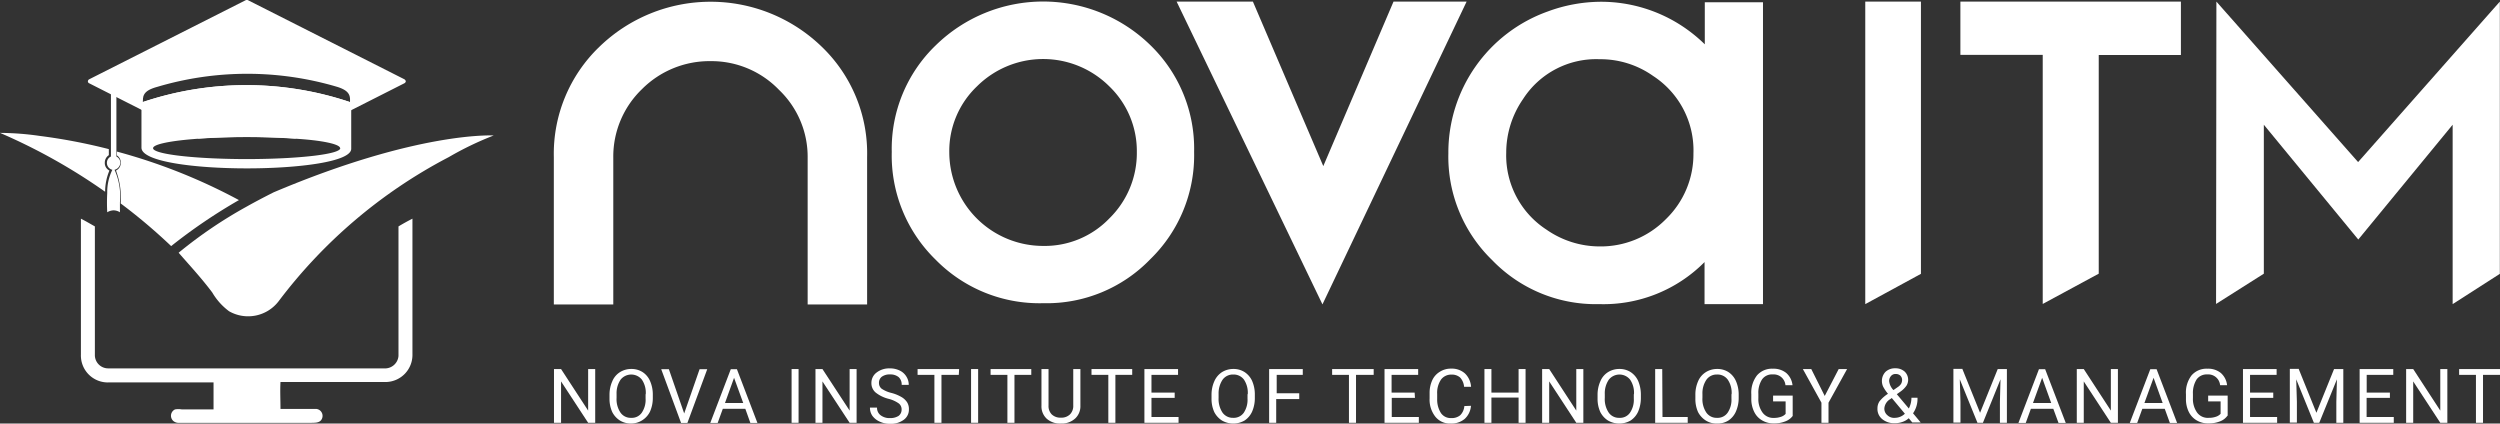
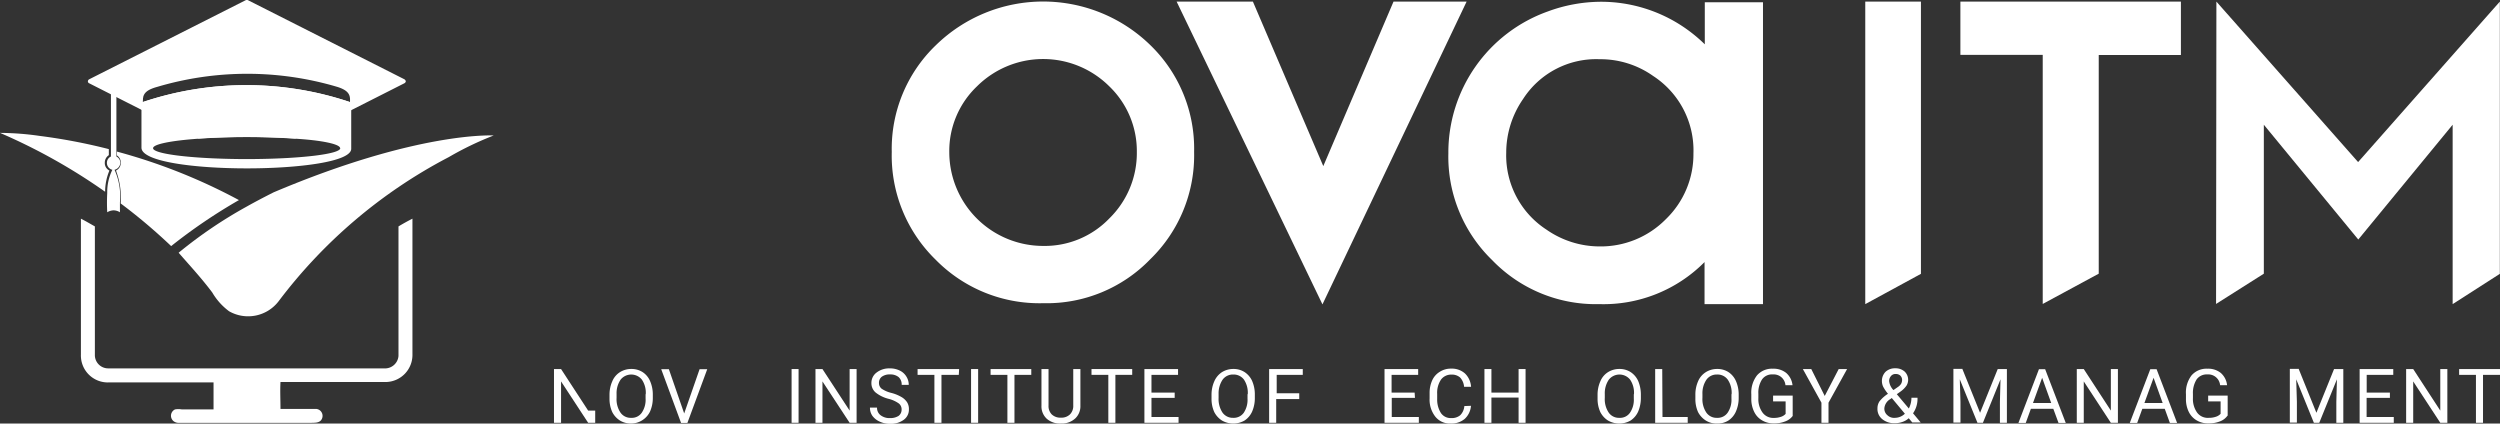
<svg xmlns="http://www.w3.org/2000/svg" id="Layer_1" data-name="Layer 1" viewBox="0 0 297.25 50.36">
  <rect x="0" y="0" width="297.25" height="50.36" fill="#333333" stroke="none" />
  <defs>
    <style>.cls-1,.cls-2{fill:#fff;}.cls-2{fill-rule:evenodd;}</style>
  </defs>
  <path class="cls-1" d="M11,33.32c.57.29,1.11.61,1.66.92V49.49a1.58,1.58,0,0,0,1.58,1.63c10.92,0,21.86,0,32.79,0a1.61,1.61,0,0,0,1.73-1.48c0-5.13,0-10.28,0-15.4.55-.33,1.09-.63,1.66-.92V49.49a3.22,3.22,0,0,1-3.07,3.25c-4.21,0-8.41,0-12.62,0-.06,1.06,0,2.13,0,3.2,1.41,0,2.84,0,4.25,0a.83.83,0,0,1,.55,1.37c-.3.32-.8.27-1.2.29-5.24,0-10.46,0-15.68,0a1,1,0,0,1-.63-.2A.83.83,0,0,1,22.19,56,2.26,2.26,0,0,1,23,56h3.77c0-1.07,0-2.14,0-3.21-4.16,0-8.29,0-12.45,0A3.2,3.2,0,0,1,11,49.5Q11,41.39,11,33.32Z" transform="translate(-1.38 -7.32)" />
  <path class="cls-2" d="M49.45,16.74,30.9,7.36a.34.34,0,0,0-.34,0L12,16.74a.29.29,0,0,0-.17.25.25.25,0,0,0,.17.24l6.21,3.15L25,23.79c1.68-.11,3.62-.19,5.72-.19s4.08.08,5.76.19l6.7-3.39,6.28-3.18a.3.3,0,0,0,.17-.25A.41.41,0,0,0,49.45,16.74ZM43,19.46a38.69,38.69,0,0,0-24.66,0,2.45,2.45,0,0,1,.07-.62c.14-.52.54-.88,1.66-1.19a37.6,37.6,0,0,1,21.41,0c1,.31,1.37.69,1.48,1.15A2.14,2.14,0,0,1,43,19.46Z" transform="translate(-1.38 -7.32)" />
  <path class="cls-2" d="M43,18.84a2.09,2.09,0,0,1,0,.62,38.69,38.69,0,0,0-24.66,0,2.45,2.45,0,0,1,.07-.62l-.21.05v6c.06,3.3,25,3.2,24.94.11V18.89Zm-1.16,6.1c0,.68-4.46,1.23-10.16,1.29H29.78c-5.72-.06-10.2-.61-10.2-1.29,0-.48,2.17-.9,5.41-1.13,1.68-.11,3.62-.19,5.72-.19s4.08.08,5.76.19C39.67,24,41.82,24.46,41.82,24.94Z" transform="translate(-1.38 -7.32)" />
  <path class="cls-1" d="M14.39,27.6a6.48,6.48,0,0,0-.51,2.52,69.19,69.19,0,0,0-12.5-7,34.09,34.09,0,0,1,4.72.36,67.69,67.69,0,0,1,8.22,1.57v.72a1.06,1.06,0,0,0-.48.88A1,1,0,0,0,14.39,27.6Z" transform="translate(-1.38 -7.32)" />
  <path class="cls-1" d="M29.79,31.11a64.88,64.88,0,0,0-8.06,5.47,66.52,66.52,0,0,0-6-5.07,9.27,9.27,0,0,0-.56-3.91,1,1,0,0,0,.57-.93,1,1,0,0,0-.47-.88v-.45A67.63,67.63,0,0,1,29.79,31.11Z" transform="translate(-1.38 -7.32)" />
  <path class="cls-1" d="M60.08,23.43A37.64,37.64,0,0,0,54.74,26l-.21.11,0,0h0a60.16,60.16,0,0,0-20,17,4.57,4.57,0,0,1-5.91,1.22,7.5,7.5,0,0,1-2-2.23c-1.24-1.66-2.65-3.18-4-4.73a53.15,53.15,0,0,1,8.06-5.47c1.05-.59,2.14-1.16,3.23-1.71h0C51.18,22.88,60.08,23.43,60.08,23.43Z" transform="translate(-1.38 -7.32)" />
  <path class="cls-2" d="M15,27.51a7.76,7.76,0,0,1,.64,3.87c0,.36,0,.76,0,1.18a1.45,1.45,0,0,0-.75-.23,1.49,1.49,0,0,0-.76.23,21.76,21.76,0,0,1,0-2.29,6,6,0,0,1,.61-2.76.85.85,0,0,1-.65-.82.82.82,0,0,1,.48-.76V18.17h.65v7.76a.86.86,0,0,1,.47.76A.92.92,0,0,1,15,27.51Z" transform="translate(-1.38 -7.32)" />
-   <path class="cls-1" d="M99.1,12.89a19,19,0,0,0-26.46,0A17.64,17.64,0,0,0,67.23,26V43.52H74.3V26.06a11.12,11.12,0,0,1,3.41-8.14,11.34,11.34,0,0,1,8.2-3.33A11.15,11.15,0,0,1,94,18a11,11,0,0,1,3.41,8.08V43.52h7.07V26A17.56,17.56,0,0,0,99.1,12.89Z" transform="translate(-1.38 -7.32)" />
  <path class="cls-1" d="M138.17,12.7a18.26,18.26,0,0,0-25.52,0,17.08,17.08,0,0,0-5.24,12.69,17.28,17.28,0,0,0,5.2,12.79,17.29,17.29,0,0,0,12.81,5.19,17.12,17.12,0,0,0,12.73-5.23,17.21,17.21,0,0,0,5.21-12.75A17.13,17.13,0,0,0,138.17,12.7Zm-4.88,20.58a10.65,10.65,0,0,1-7.87,3.28,11.16,11.16,0,0,1-11.17-11.13,10.62,10.62,0,0,1,3.3-7.85,11.15,11.15,0,0,1,15.72,0,10.68,10.68,0,0,1,3.28,7.81A10.88,10.88,0,0,1,133.29,33.28Z" transform="translate(-1.38 -7.32)" />
  <path class="cls-1" d="M167.07,7.51l-8.35,19.56L150.35,7.51h-9.07l17.34,36,17.14-36Z" transform="translate(-1.38 -7.32)" />
  <path class="cls-1" d="M204.08,7.59v5a18,18,0,0,0-2.15-1.8,17.57,17.57,0,0,0-10.31-3.26,18.39,18.39,0,0,0-6.2,1.15,17.81,17.81,0,0,0-11.83,16.87,17.13,17.13,0,0,0,5.2,12.69,17.1,17.1,0,0,0,12.73,5.24,16.92,16.92,0,0,0,12.53-5v5H211V7.59Zm-4.63,25.79a10.87,10.87,0,0,1-7.89,3.24,11.07,11.07,0,0,1-6.31-2,10.52,10.52,0,0,1-4.78-9.13,11.23,11.23,0,0,1,2-6.39,10.34,10.34,0,0,1,9.09-4.74,10.87,10.87,0,0,1,6.39,2,10.55,10.55,0,0,1,4.78,9.19A10.73,10.73,0,0,1,199.45,33.38Z" transform="translate(-1.38 -7.32)" />
  <path class="cls-1" d="M223.16,7.51h6.62V39.88l-6.62,3.6Z" transform="translate(-1.38 -7.32)" />
  <path class="cls-1" d="M244.25,13.84h-9.78V7.51h26.22v6.35h-9.77v26l-6.66,3.6V13.84Z" transform="translate(-1.38 -7.32)" />
  <path class="cls-1" d="M264.91,7.51l16.85,19.08L298.61,7.51V39.88L293,43.48V22.15L281.78,35.8,270.55,22.15V39.86l-5.68,3.6Z" transform="translate(-1.38 -7.32)" />
-   <path class="cls-1" d="M72.15,57.59h-.84l-3.22-4.92v4.92h-.84V51.2h.84l3.22,4.94V51.2h.84Z" transform="translate(-1.38 -7.32)" />
+   <path class="cls-1" d="M72.15,57.59h-.84l-3.22-4.92v4.92h-.84V51.2h.84l3.22,4.94h.84Z" transform="translate(-1.38 -7.32)" />
  <path class="cls-1" d="M79,54.61a4,4,0,0,1-.33,1.64,2.53,2.53,0,0,1-3.58,1.07,2.61,2.61,0,0,1-.91-1,3.78,3.78,0,0,1-.33-1.58v-.46a3.9,3.9,0,0,1,.33-1.62,2.34,2.34,0,0,1,.91-1.09,2.5,2.5,0,0,1,1.34-.38,2.42,2.42,0,0,1,1.35.37,2.39,2.39,0,0,1,.89,1.06A4,4,0,0,1,79,54.21Zm-.84-.42a2.77,2.77,0,0,0-.46-1.73,1.62,1.62,0,0,0-2.53,0,2.86,2.86,0,0,0-.48,1.7v.47a2.86,2.86,0,0,0,.46,1.74,1.47,1.47,0,0,0,1.28.63,1.43,1.43,0,0,0,1.25-.6,2.72,2.72,0,0,0,.46-1.69v-.52Z" transform="translate(-1.38 -7.32)" />
  <path class="cls-1" d="M82.73,56.48l1.83-5.26h.91l-2.36,6.39h-.75L80,51.22h.91Z" transform="translate(-1.38 -7.32)" />
-   <path class="cls-1" d="M90,55.93H87.32l-.61,1.68h-.88l2.44-6.39H89l2.44,6.39H90.6Zm-2.42-.69h2.17l-1.09-3Z" transform="translate(-1.38 -7.32)" />
  <path class="cls-1" d="M96.33,57.59H95.5V51.2h.83Z" transform="translate(-1.38 -7.32)" />
  <path class="cls-1" d="M103.23,57.59h-.83l-3.23-4.92v4.92h-.83V51.2h.83l3.23,4.94V51.2h.83v6.39Z" transform="translate(-1.38 -7.32)" />
  <path class="cls-1" d="M107.07,54.75a4.05,4.05,0,0,1-1.59-.77,1.46,1.46,0,0,1-.49-1.12,1.53,1.53,0,0,1,.61-1.24,2.45,2.45,0,0,1,1.56-.5,2.62,2.62,0,0,1,1.18.25,1.85,1.85,0,0,1,.8.71,1.8,1.8,0,0,1,.29,1h-.84a1.18,1.18,0,0,0-.36-.92,1.52,1.52,0,0,0-1-.32,1.6,1.6,0,0,0-1,.27.9.9,0,0,0-.34.76.86.86,0,0,0,.32.67,3.53,3.53,0,0,0,1.12.49,4.71,4.71,0,0,1,1.24.5,2,2,0,0,1,.67.63,1.54,1.54,0,0,1,.21.84,1.48,1.48,0,0,1-.61,1.23,2.56,2.56,0,0,1-1.62.48,2.78,2.78,0,0,1-1.22-.25,2.19,2.19,0,0,1-.88-.68,1.65,1.65,0,0,1-.3-1h.84a1.09,1.09,0,0,0,.42.91,1.74,1.74,0,0,0,1.14.34,1.8,1.8,0,0,0,1-.26.91.91,0,0,0,.36-.75.89.89,0,0,0-.32-.72A3.61,3.61,0,0,0,107.07,54.75Z" transform="translate(-1.38 -7.32)" />
  <path class="cls-1" d="M115.38,51.89h-2.06v5.7h-.84v-5.7h-2V51.2h4.94Z" transform="translate(-1.38 -7.32)" />
  <path class="cls-1" d="M117.68,57.59h-.84V51.2h.84Z" transform="translate(-1.38 -7.32)" />
  <path class="cls-1" d="M124,51.89h-2v5.7h-.84v-5.7h-2V51.2H124Z" transform="translate(-1.38 -7.32)" />
  <path class="cls-1" d="M129.84,51.2v4.35a2,2,0,0,1-.57,1.48,2.37,2.37,0,0,1-1.52.65h-.23a2.39,2.39,0,0,1-1.68-.57,2,2,0,0,1-.63-1.56V51.2h.84v4.33a1.41,1.41,0,0,0,.38,1.06,1.48,1.48,0,0,0,1.09.39,1.45,1.45,0,0,0,1.08-.39,1.42,1.42,0,0,0,.39-1.06V51.2Z" transform="translate(-1.38 -7.32)" />
  <path class="cls-1" d="M136,51.89H134v5.7h-.84v-5.7h-2V51.2H136Z" transform="translate(-1.38 -7.32)" />
  <path class="cls-1" d="M141.05,54.63h-2.76V56.9h3.22v.69h-4.06V51.2h4v.69h-3.16V54h2.76v.68Z" transform="translate(-1.38 -7.32)" />
  <path class="cls-1" d="M150.58,54.61a4,4,0,0,1-.32,1.64,2.5,2.5,0,0,1-.9,1.07,2.69,2.69,0,0,1-2.69,0,2.61,2.61,0,0,1-.91-1,3.78,3.78,0,0,1-.33-1.58v-.46a3.9,3.9,0,0,1,.33-1.62,2.45,2.45,0,0,1,.91-1.09,2.53,2.53,0,0,1,1.34-.38,2.42,2.42,0,0,1,1.35.37,2.48,2.48,0,0,1,.9,1.06,4,4,0,0,1,.32,1.64Zm-.84-.42a2.83,2.83,0,0,0-.45-1.73,1.53,1.53,0,0,0-1.28-.61,1.51,1.51,0,0,0-1.26.61,2.93,2.93,0,0,0-.48,1.7v.47a2.93,2.93,0,0,0,.46,1.74A1.5,1.5,0,0,0,148,57a1.46,1.46,0,0,0,1.26-.6,2.78,2.78,0,0,0,.45-1.69v-.52Z" transform="translate(-1.38 -7.32)" />
  <path class="cls-1" d="M155.8,54.77h-2.68v2.82h-.84V51.2h4v.69h-3.1v2.19h2.68v.69Z" transform="translate(-1.38 -7.32)" />
-   <path class="cls-1" d="M164.61,51.89h-2v5.7h-.84v-5.7h-2V51.2h4.94v.69Z" transform="translate(-1.38 -7.32)" />
  <path class="cls-1" d="M169.62,54.63h-2.76V56.9h3.22v.69H166V51.2h4v.69h-3.16V54h2.74Z" transform="translate(-1.38 -7.32)" />
  <path class="cls-1" d="M176.28,55.57a2.36,2.36,0,0,1-.75,1.56,2.48,2.48,0,0,1-1.68.55,2.22,2.22,0,0,1-1.81-.82,3.26,3.26,0,0,1-.68-2.17v-.61a3.59,3.59,0,0,1,.32-1.56,2.28,2.28,0,0,1,.9-1,2.42,2.42,0,0,1,1.35-.37,2.33,2.33,0,0,1,1.64.58,2.42,2.42,0,0,1,.72,1.58h-.83a1.82,1.82,0,0,0-.48-1.11,1.46,1.46,0,0,0-1-.34,1.5,1.5,0,0,0-1.26.59,2.79,2.79,0,0,0-.46,1.7v.61a3,3,0,0,0,.44,1.66,1.4,1.4,0,0,0,1.22.61,1.59,1.59,0,0,0,1.07-.33,1.72,1.72,0,0,0,.5-1.1Z" transform="translate(-1.38 -7.32)" />
  <path class="cls-1" d="M182.77,57.59h-.83v-3h-3.23v3h-.83V51.2h.83V54h3.23V51.2h.83Z" transform="translate(-1.38 -7.32)" />
-   <path class="cls-1" d="M189.64,57.59h-.84l-3.22-4.92v4.92h-.84V51.2h.84l3.22,4.94V51.2h.84Z" transform="translate(-1.38 -7.32)" />
  <path class="cls-1" d="M196.48,54.61a4.13,4.13,0,0,1-.32,1.64,2.5,2.5,0,0,1-.9,1.07,2.69,2.69,0,0,1-2.69,0,2.61,2.61,0,0,1-.91-1,3.78,3.78,0,0,1-.33-1.58v-.46a3.9,3.9,0,0,1,.33-1.62,2.34,2.34,0,0,1,.91-1.09,2.5,2.5,0,0,1,1.34-.38,2.42,2.42,0,0,1,1.35.37,2.48,2.48,0,0,1,.9,1.06,4.17,4.17,0,0,1,.32,1.64Zm-.82-.42a2.77,2.77,0,0,0-.46-1.73,1.62,1.62,0,0,0-2.53,0,2.86,2.86,0,0,0-.48,1.7v.47a2.86,2.86,0,0,0,.46,1.74,1.47,1.47,0,0,0,1.28.63,1.43,1.43,0,0,0,1.25-.6,2.72,2.72,0,0,0,.46-1.69v-.52Z" transform="translate(-1.38 -7.32)" />
  <path class="cls-1" d="M199.05,56.9h3v.69h-3.87V51.2h.84Z" transform="translate(-1.38 -7.32)" />
  <path class="cls-1" d="M208.11,54.61a4,4,0,0,1-.33,1.64,2.48,2.48,0,0,1-.89,1.07,2.43,2.43,0,0,1-1.36.36,2.39,2.39,0,0,1-1.33-.36,2.63,2.63,0,0,1-.92-1,3.78,3.78,0,0,1-.32-1.58v-.46a3.9,3.9,0,0,1,.32-1.62,2.36,2.36,0,0,1,.92-1.09,2.49,2.49,0,0,1,1.33-.38,2.43,2.43,0,0,1,1.36.37,2.46,2.46,0,0,1,.89,1.06,4,4,0,0,1,.33,1.64Zm-.84-.42a2.77,2.77,0,0,0-.46-1.73,1.5,1.5,0,0,0-1.28-.61,1.49,1.49,0,0,0-1.25.61,2.86,2.86,0,0,0-.48,1.7v.47a2.86,2.86,0,0,0,.46,1.74,1.47,1.47,0,0,0,1.27.63,1.44,1.44,0,0,0,1.26-.6,2.72,2.72,0,0,0,.46-1.69v-.52Z" transform="translate(-1.38 -7.32)" />
  <path class="cls-1" d="M214.55,56.75a1.91,1.91,0,0,1-.92.68,3.47,3.47,0,0,1-1.35.23,2.6,2.6,0,0,1-1.39-.36,2.32,2.32,0,0,1-.93-1,3.41,3.41,0,0,1-.35-1.56v-.55a3.35,3.35,0,0,1,.67-2.23,2.34,2.34,0,0,1,1.89-.8,2.4,2.4,0,0,1,1.6.51,2.24,2.24,0,0,1,.74,1.45h-.84a1.4,1.4,0,0,0-1.5-1.28,1.44,1.44,0,0,0-1.28.59,2.89,2.89,0,0,0-.44,1.72v.51a2.71,2.71,0,0,0,.5,1.72,1.57,1.57,0,0,0,1.33.63,2.49,2.49,0,0,0,.82-.12,1.28,1.28,0,0,0,.59-.36V55.05H212.2v-.69h2.33v2.39Z" transform="translate(-1.38 -7.32)" />
  <path class="cls-1" d="M218.34,54.4,220,51.2H221l-2.21,4v2.39h-.84V55.2l-2.21-4h1Z" transform="translate(-1.38 -7.32)" />
  <path class="cls-1" d="M224.61,55.87a1.48,1.48,0,0,1,.25-.84,4.15,4.15,0,0,1,1-.89,4.77,4.77,0,0,1-.57-.84,1.61,1.61,0,0,1-.15-.63,1.55,1.55,0,0,1,.44-1.15,1.64,1.64,0,0,1,1.16-.41,1.61,1.61,0,0,1,1.09.38,1.34,1.34,0,0,1,.24,1.67,2.89,2.89,0,0,1-.68.69l-.48.34,1.43,1.7a2.81,2.81,0,0,0,.31-1.28h.72a3,3,0,0,1-.53,1.85l.91,1.09h-1l-.42-.5a2.14,2.14,0,0,1-.76.44,2.74,2.74,0,0,1-.9.15,2.24,2.24,0,0,1-1.5-.49A1.55,1.55,0,0,1,224.61,55.87ZM226.69,57a1.73,1.73,0,0,0,1.18-.49l-1.56-1.87-.15.12a1.41,1.41,0,0,0-.73,1.1,1,1,0,0,0,.35.82A1.15,1.15,0,0,0,226.69,57ZM226,52.65a1.82,1.82,0,0,0,.51,1.05l.52-.36a1.25,1.25,0,0,0,.4-.4,1,1,0,0,0,.11-.46.73.73,0,0,0-.21-.5.78.78,0,0,0-.55-.19.67.67,0,0,0-.57.25A.87.87,0,0,0,226,52.65Z" transform="translate(-1.38 -7.32)" />
  <path class="cls-1" d="M234.71,51.2l2.1,5.2,2.1-5.2H240v6.39h-.83V55.11l.07-2.69-2.09,5.17h-.65l-2.1-5.17.08,2.67v2.48h-.84V51.18h1.08Z" transform="translate(-1.38 -7.32)" />
  <path class="cls-1" d="M245.52,55.93h-2.67l-.61,1.68h-.87l2.44-6.39h.74L247,57.61h-.86Zm-2.42-.69h2.17l-1.08-3Z" transform="translate(-1.38 -7.32)" />
  <path class="cls-1" d="M253.2,57.59h-.84l-3.22-4.92v4.92h-.83V51.2h.83l3.22,4.94V51.2h.84Z" transform="translate(-1.38 -7.32)" />
  <path class="cls-1" d="M258.77,55.93H256.1l-.61,1.68h-.88l2.44-6.39h.75l2.44,6.39h-.86Zm-2.42-.69h2.17l-1.08-3Z" transform="translate(-1.38 -7.32)" />
  <path class="cls-1" d="M266.22,56.75a1.88,1.88,0,0,1-.91.68,3.52,3.52,0,0,1-1.36.23,2.6,2.6,0,0,1-1.39-.36,2.38,2.38,0,0,1-.93-1,3.41,3.41,0,0,1-.34-1.56v-.55a3.35,3.35,0,0,1,.66-2.23,2.34,2.34,0,0,1,1.89-.8,2.38,2.38,0,0,1,1.6.51,2.24,2.24,0,0,1,.74,1.45h-.83a1.41,1.41,0,0,0-1.51-1.28,1.47,1.47,0,0,0-1.28.59,3,3,0,0,0-.44,1.72v.51a2.77,2.77,0,0,0,.5,1.72A1.57,1.57,0,0,0,264,57a2.45,2.45,0,0,0,.82-.12,1.28,1.28,0,0,0,.59-.36V55.05h-1.48v-.69h2.32v2.39Z" transform="translate(-1.38 -7.32)" />
-   <path class="cls-1" d="M271.67,54.63h-2.76V56.9h3.22v.69h-4.06V51.2h4v.69h-3.16V54h2.76v.68Z" transform="translate(-1.38 -7.32)" />
  <path class="cls-1" d="M274.7,51.2l2.1,5.2,2.1-5.2H280v6.39h-.83V55.11l.07-2.69-2.1,5.17h-.64l-2.1-5.17.08,2.67v2.48h-.84V51.18h1.08Z" transform="translate(-1.38 -7.32)" />
  <path class="cls-1" d="M285.53,54.63h-2.76V56.9H286v.69h-4.06V51.2h4v.69h-3.16V54h2.76v.68Z" transform="translate(-1.38 -7.32)" />
  <path class="cls-1" d="M292.37,57.59h-.84l-3.22-4.92v4.92h-.84V51.2h.84l3.22,4.94V51.2h.84Z" transform="translate(-1.38 -7.32)" />
  <path class="cls-1" d="M298.61,51.89h-2v5.7h-.84v-5.7h-2V51.2h4.94v.69Z" transform="translate(-1.38 -7.32)" />
</svg>